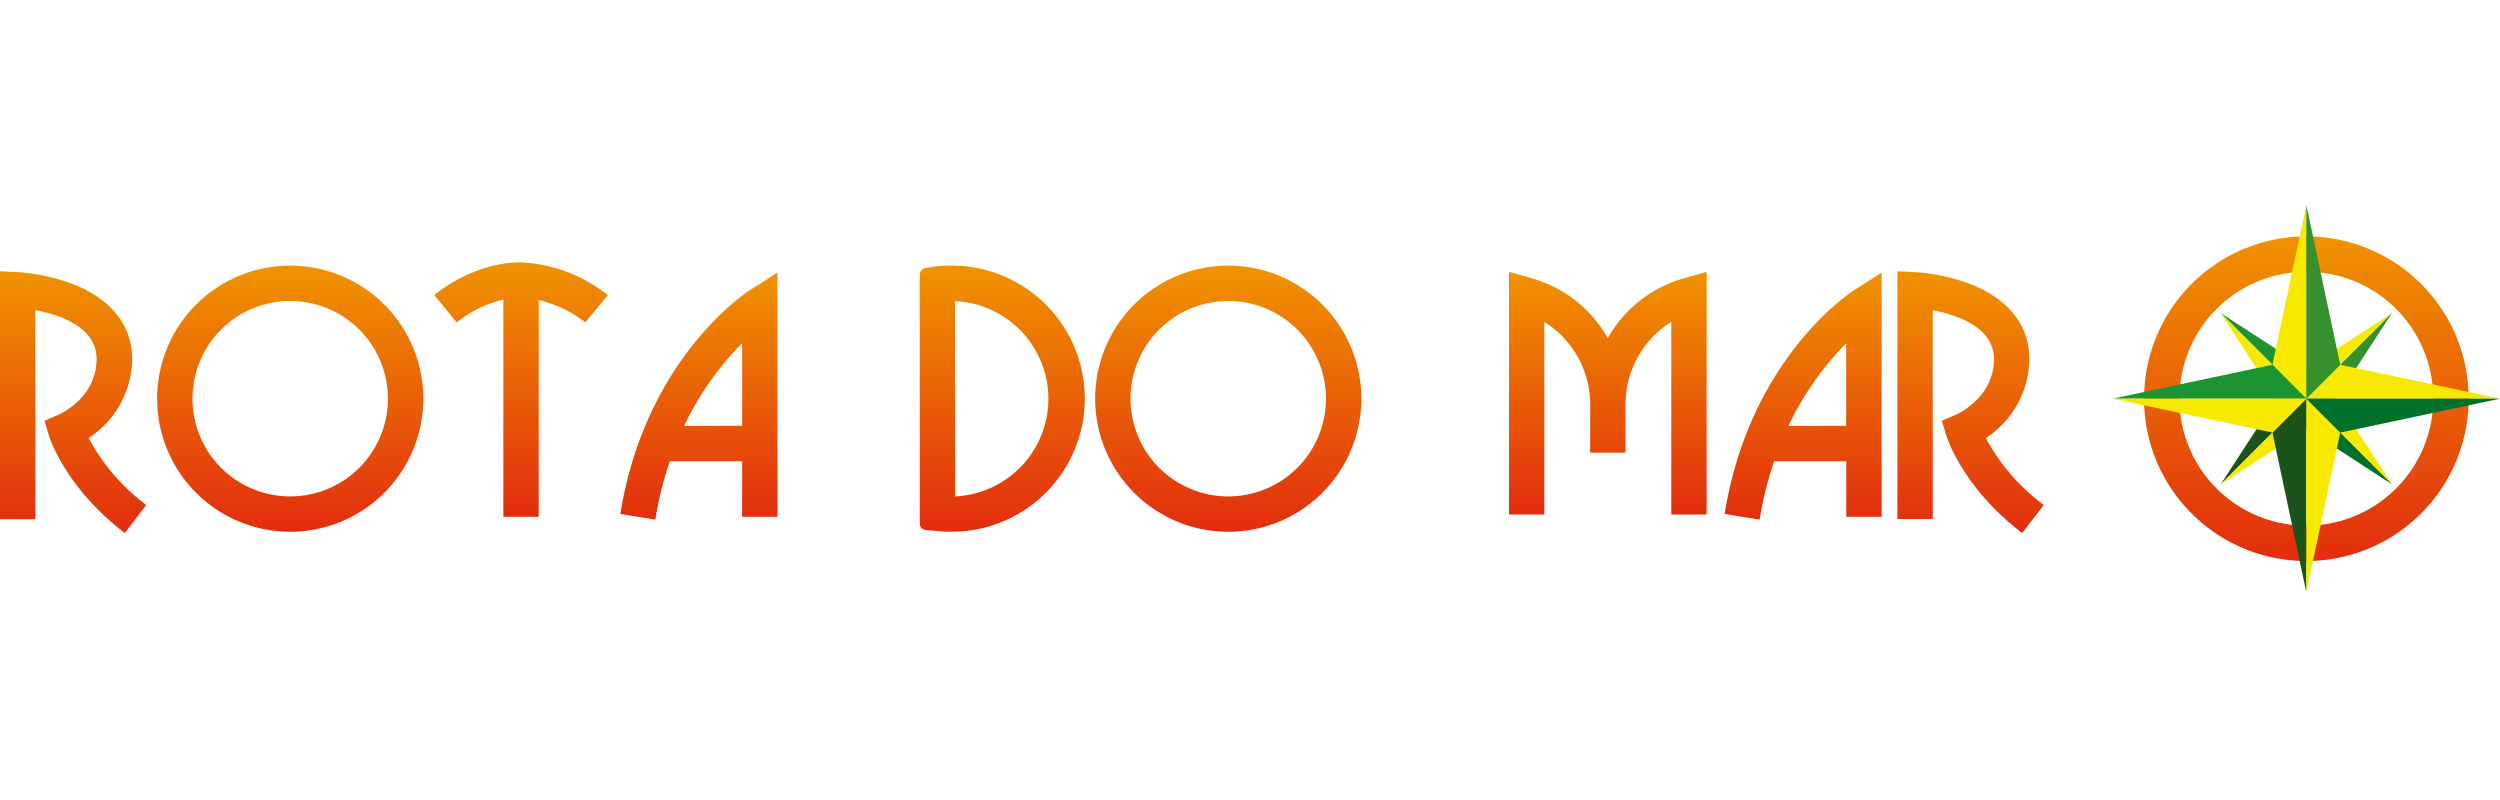
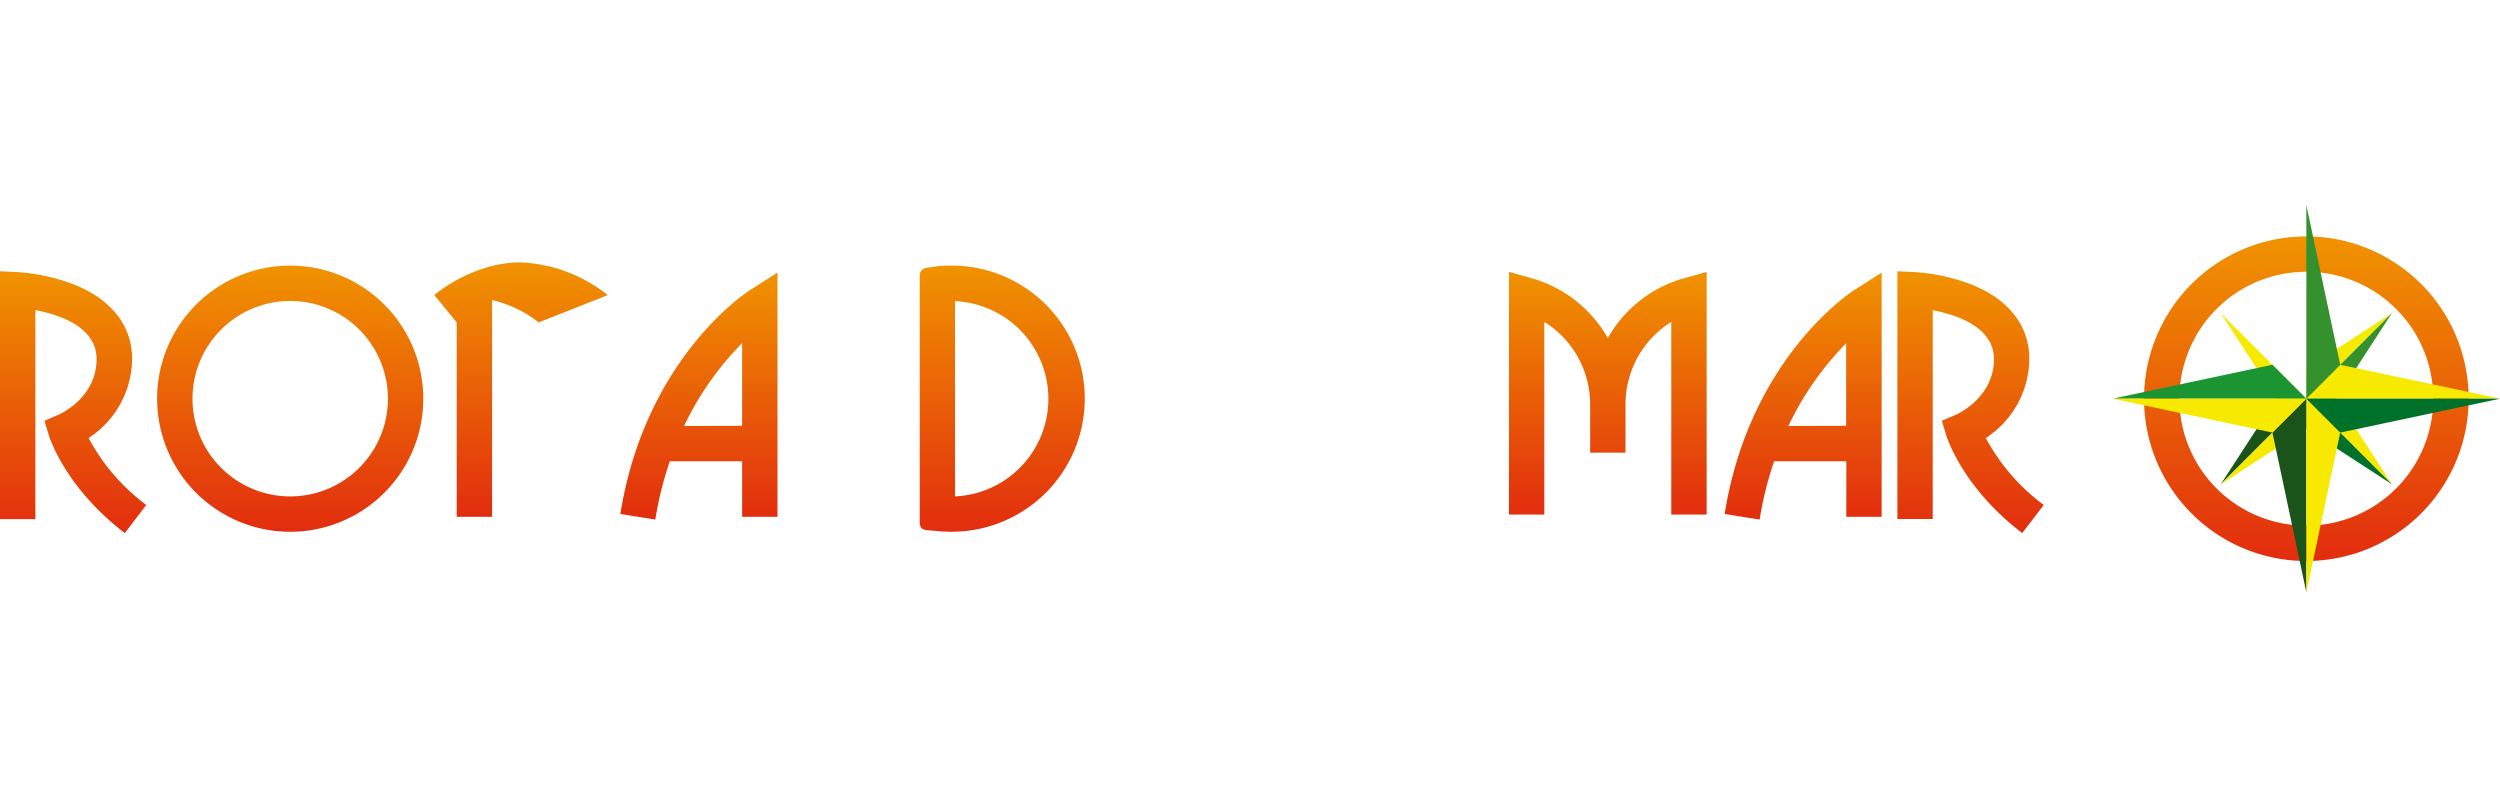
<svg xmlns="http://www.w3.org/2000/svg" xmlns:xlink="http://www.w3.org/1999/xlink" width="500" height="160" viewBox="0 0 500 160">
  <defs>
    <linearGradient id="a" x1="0.5" x2="0.5" y2="1" gradientUnits="objectBoundingBox">
      <stop offset="0" stop-color="#f09300" />
      <stop offset="1" stop-color="#e22d0e" />
    </linearGradient>
    <linearGradient id="b" x1="0.5" y1="0" x2="0.5" y2="1" xlink:href="#a" />
    <linearGradient id="e" x1="0.5" y1="0" x2="0.5" y2="1" xlink:href="#a" />
    <linearGradient id="g" x1="0.5" y1="0" x2="0.5" y2="1" xlink:href="#a" />
    <linearGradient id="h" x1="0.5" y1="0" x2="0.5" y2="1" xlink:href="#a" />
    <linearGradient id="i" x1="0.5" y1="0" x2="0.5" y2="1" xlink:href="#a" />
    <clipPath id="l">
      <rect width="500" height="160" />
    </clipPath>
  </defs>
  <g id="k" clip-path="url(#l)">
    <g transform="translate(0 41)">
      <path d="M24.96,69.411C13.086,60.342,9.939,50.372,9.807,49.983L8.89,46.953,11.8,45.7c.3-.124,7.515-3.411,7.515-11.089,0-6.458-7.522-8.9-12.239-9.791V66.629H0V17.05l3.715.187a39.267,39.267,0,0,1,10.739,2.331c7.693,2.945,11.967,8.276,11.967,15.014a19.01,19.01,0,0,1-8.7,15.814,40.409,40.409,0,0,0,11.532,13.4Z" transform="translate(0 -3.8)" fill="url(#a)" />
      <path d="M513.29,69.411c-11.882-9.069-15.021-19.039-15.153-19.427l-.925-3.031,2.914-1.251c.288-.124,7.515-3.411,7.515-11.089,0-6.419-7.522-8.874-12.247-9.776V66.6H488.33V17.05l3.715.187a39.32,39.32,0,0,1,10.739,2.331c7.693,2.945,11.928,8.276,11.928,15.014a19.01,19.01,0,0,1-8.7,15.814,40.408,40.408,0,0,0,11.594,13.4Z" transform="translate(-108.85 -3.8)" fill="url(#b)" />
      <path d="M67.056,68.831A26.616,26.616,0,1,1,93.671,42.216,26.616,26.616,0,0,1,67.056,68.831Zm0-46.16A19.544,19.544,0,1,0,86.6,42.216,19.544,19.544,0,0,0,67.056,22.672Z" transform="translate(-9.014 -3.477)" fill="url(#a)" />
-       <path d="M308.476,68.831a26.616,26.616,0,1,1,26.616-26.616A26.616,26.616,0,0,1,308.476,68.831Zm0-46.16A19.544,19.544,0,1,0,328.02,42.216a19.544,19.544,0,0,0-19.544-19.544Z" transform="translate(-62.827 -3.477)" fill="url(#a)" />
      <path d="M242.927,68.823a27.5,27.5,0,0,1-3.108-.171c-1.787-.2-3.108.085-3.108-1.717V17.5a1.43,1.43,0,0,1,1.142-1.4,25.124,25.124,0,0,1,5.09-.505,26.614,26.614,0,1,1,0,53.227Zm.839-46.136V61.76a19.544,19.544,0,0,0,0-39.049Z" transform="translate(-52.763 -3.477)" fill="url(#e)" />
      <path d="M423.4,18.477a25.357,25.357,0,0,0-15.27,11.991,25.356,25.356,0,0,0-15.27-11.991L388.37,17.21V65.747h7.064V27.219A19.428,19.428,0,0,1,404.6,44.1v9.263h7.072V44.1a19.428,19.428,0,0,1,9.154-16.879V65.747h7.072V17.21Z" transform="translate(-86.569 -3.836)" fill="url(#a)" />
-       <path d="M146.48,21.311a30.119,30.119,0,0,0-17.593-6.551c-5.587,0-12.13,2.5-17.1,6.543l4.476,5.479a23.2,23.2,0,0,1,9.325-4.569V65.644h7.072V22.313a23.694,23.694,0,0,1,9.325,4.453Z" transform="translate(-24.918 -3.29)" fill="url(#g)" />
+       <path d="M146.48,21.311a30.119,30.119,0,0,0-17.593-6.551c-5.587,0-12.13,2.5-17.1,6.543l4.476,5.479V65.644h7.072V22.313a23.694,23.694,0,0,1,9.325,4.453Z" transform="translate(-24.918 -3.29)" fill="url(#g)" />
      <path d="M469.825,20.871c-.855.544-20.982,13.731-25.955,44.8l6.994,1.119a69.157,69.157,0,0,1,2.9-11.656H468.2v11.1h7.072V17.39Zm-13.211,27.2A60.746,60.746,0,0,1,468.17,31.533V48.039Z" transform="translate(-98.94 -3.876)" fill="url(#h)" />
      <path d="M185.615,20.871c-.855.544-20.982,13.731-25.955,44.8l6.994,1.119a69.163,69.163,0,0,1,2.9-11.656h14.462v11.1h7.072V17.39ZM172.4,48.07A60.746,60.746,0,0,1,184.014,31.5V48.039Z" transform="translate(-35.589 -3.876)" fill="url(#i)" />
      <path d="M584.269,73a32.459,32.459,0,1,1,32.459-32.459A32.459,32.459,0,0,1,584.269,73Zm0-57.847a25.388,25.388,0,1,0,25.388,25.388A25.388,25.388,0,0,0,584.269,15.152Z" transform="translate(-123 -1.801)" fill="url(#a)" />
      <path d="M593.58,44.933,610.715,27.79,593.58,38.934v6Z" transform="translate(-132.311 -6.194)" fill="#f7e900" />
-       <path d="M588.663,44.933v-6L571.52,27.79l17.143,17.143Z" transform="translate(-127.393 -6.194)" fill="#1a9531" />
-       <path d="M593.58,49.85Z" transform="translate(-132.311 -11.112)" fill="#010500" />
      <path d="M588.663,49.85h-6L571.52,66.993,588.663,49.85Z" transform="translate(-127.393 -11.112)" fill="#1b541a" />
      <path d="M571.52,27.79l11.144,17.143h6Z" transform="translate(-127.393 -6.194)" fill="#f7e900" />
      <path d="M593.58,49.85l17.135,17.143L599.579,49.85h-6Z" transform="translate(-132.311 -11.112)" fill="#f7e900" />
      <path d="M599.579,44.933,610.715,27.79,593.58,44.933Z" transform="translate(-132.311 -6.194)" fill="#35912e" />
      <path d="M571.52,66.993l17.143-11.144v-6Z" transform="translate(-127.393 -11.112)" fill="#f7e900" />
      <path d="M593.58,49.85v6l17.135,11.144Z" transform="translate(-132.311 -11.112)" fill="#00712b" />
-       <path d="M591.634,38.738V0L584.85,31.954l6.784,6.784Z" transform="translate(-130.365)" fill="#f7e900" />
      <path d="M582.468,47.9l-6.784-6.784L543.73,47.9Z" transform="translate(-121.199 -9.166)" fill="#1a9531" />
      <path d="M593.58,49.85Z" transform="translate(-132.311 -11.112)" fill="#010500" />
      <path d="M591.634,49.85l-6.784,6.776h0l6.784,31.954V49.85Z" transform="translate(-130.365 -11.112)" fill="#1b541a" />
      <path d="M543.73,49.85l31.954,6.776,6.784-6.776Z" transform="translate(-121.199 -11.112)" fill="#f7e900" />
      <path d="M593.58,47.9h38.731L600.356,41.12h0L593.58,47.9Z" transform="translate(-132.311 -9.166)" fill="#f7e900" />
      <path d="M600.356,31.954,593.58,0V38.738Z" transform="translate(-132.311)" fill="#35912e" />
      <path d="M593.58,88.581l6.776-31.954L593.58,49.85Z" transform="translate(-132.311 -11.112)" fill="#f7e900" />
      <path d="M593.58,49.85l6.776,6.776,31.954-6.776Z" transform="translate(-132.311 -11.112)" fill="#00712b" />
    </g>
  </g>
</svg>